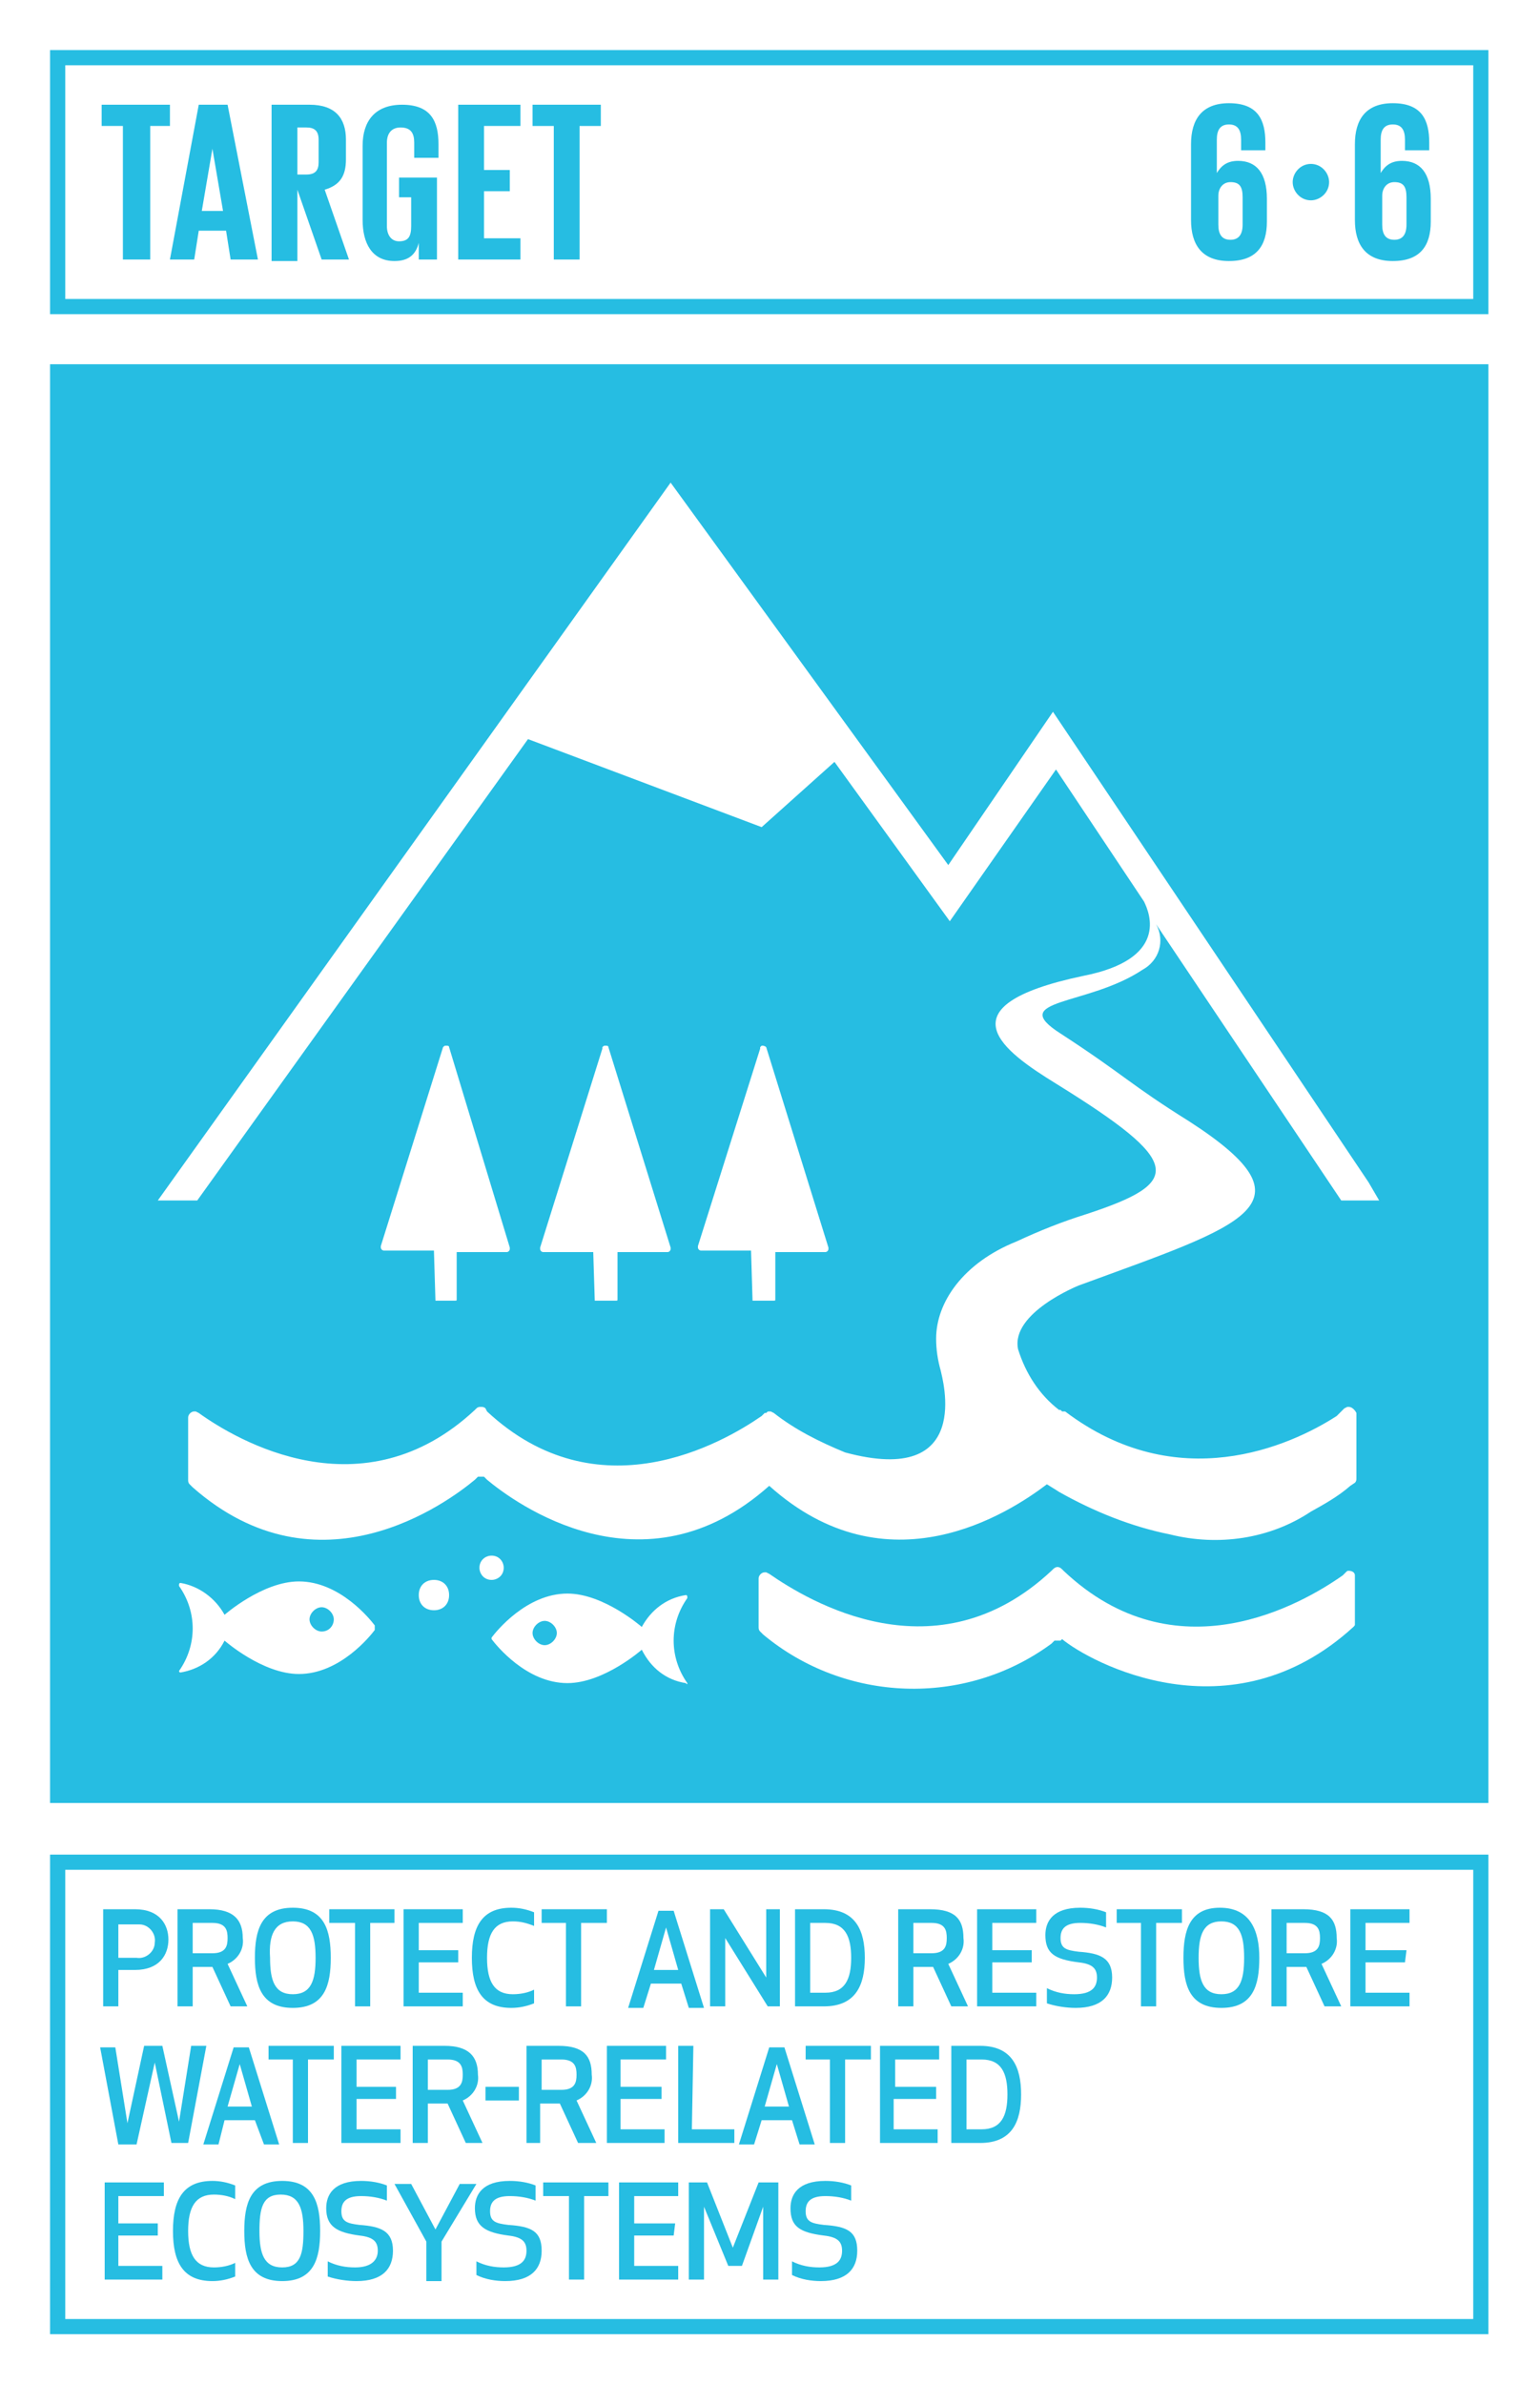
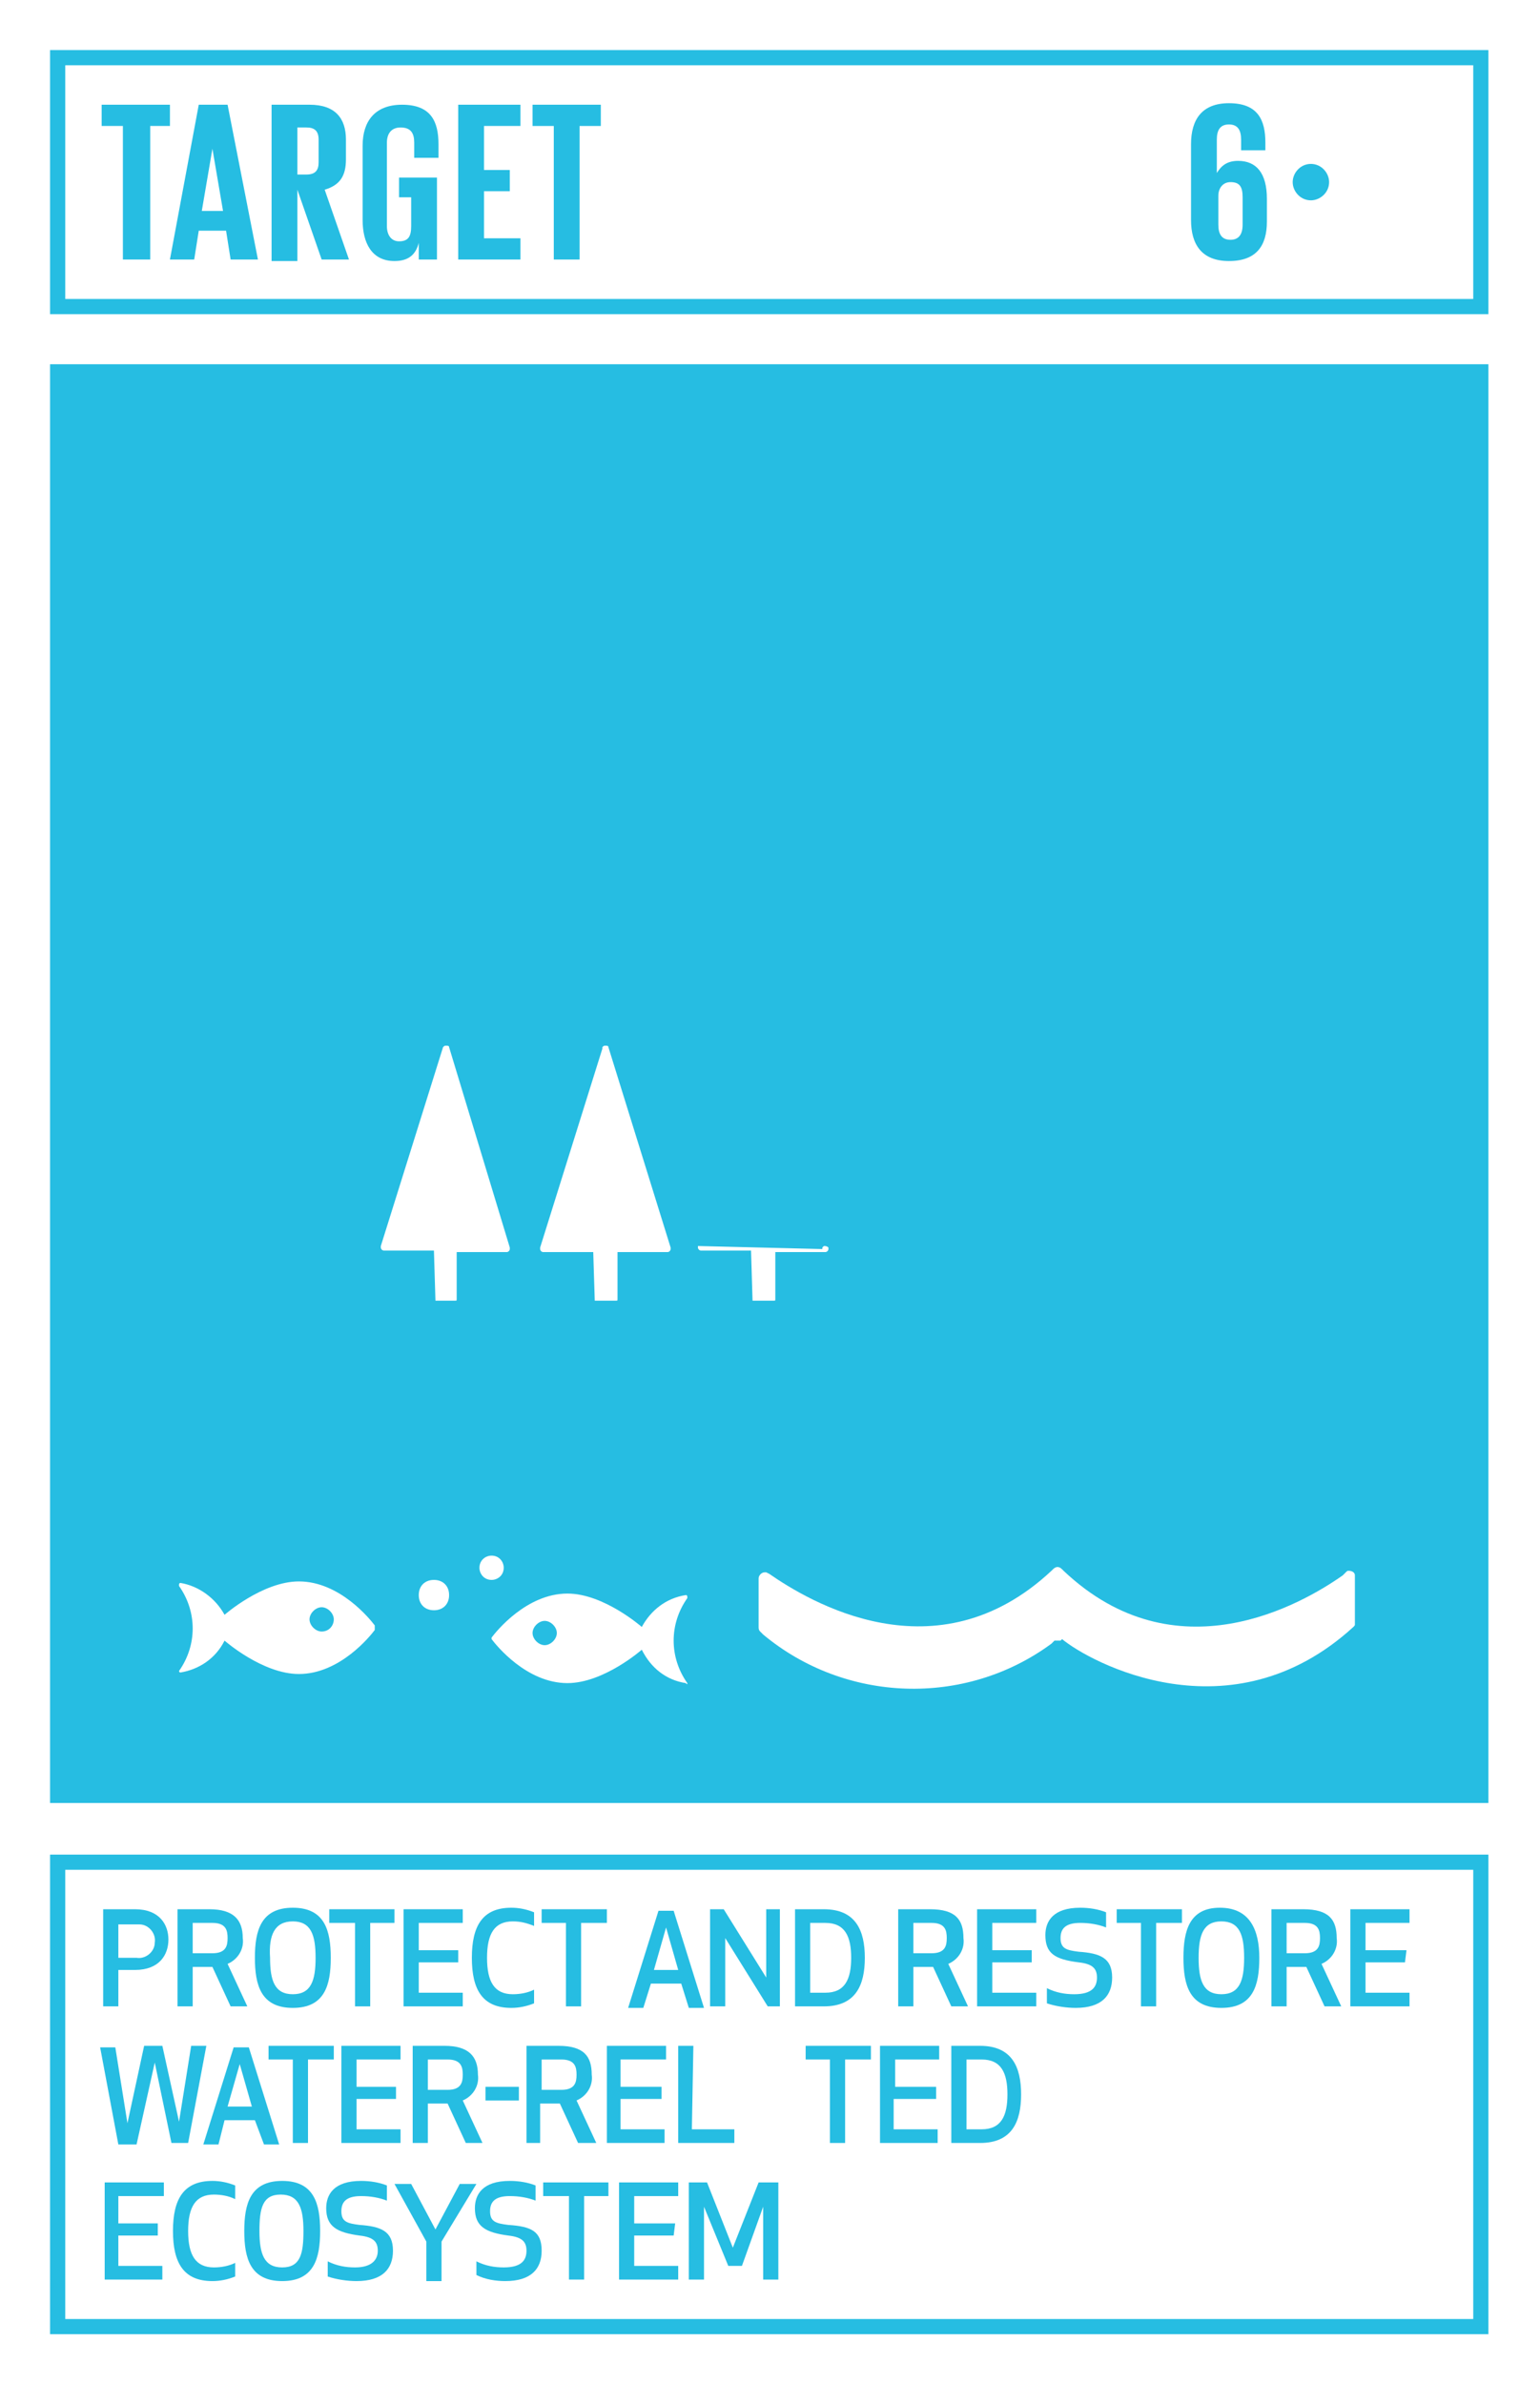
<svg xmlns="http://www.w3.org/2000/svg" version="1.1" id="Layer_1" x="0px" y="0px" viewBox="0 0 101.5 157.1" style="enable-background:new 0 0 101.5 157.1;" xml:space="preserve">
  <style type="text/css">
	.st0{fill:#FFFFFF;}
	.st1{fill:#26BDE2;}
	.st2{enable-background:new    ;}
</style>
  <title>TARGET 1 A</title>
  <g id="WHITE_BG">
    <g>
      <rect y="0" class="st0" width="101.5" height="157.1" />
    </g>
  </g>
  <g id="TARGETS">
    <g>
      <g>
        <path class="st1" d="M7.8,132.2h-1v-6.4h2.1c1.6,0,2.2,1,2.2,2c0,1-0.6,2-2.2,2H7.8V132.2z M7.8,129H9c0.6,0.1,1.2-0.4,1.2-1     c0.1-0.6-0.4-1.2-1-1.2c-0.1,0-0.1,0-0.2,0H7.8V129z" />
      </g>
      <g>
        <path class="st1" d="M12.7,132.2h-1v-6.4h2.1c1.6,0,2.2,0.7,2.2,1.9c0.1,0.7-0.3,1.4-1,1.7l1.3,2.8h-1.1l-1.2-2.6h-1.3V132.2z      M12.7,128.7H14c0.9,0,1-0.5,1-1s-0.1-1-1-1h-1.3V128.7z" />
      </g>
      <g>
        <path class="st1" d="M16.8,129c0-1.8,0.4-3.3,2.5-3.3s2.5,1.5,2.5,3.3s-0.4,3.3-2.5,3.3S16.8,130.8,16.8,129z M17.8,129     c0,1.5,0.3,2.4,1.5,2.4s1.5-0.9,1.5-2.4s-0.3-2.4-1.5-2.4S17.7,127.5,17.8,129L17.8,129z" />
      </g>
      <g>
        <path class="st1" d="M24.4,126.7v5.5h-1v-5.5h-1.7v-0.9h4.3v0.9L24.4,126.7z" />
      </g>
      <g>
        <path class="st1" d="M30.2,129.3h-2.6v2h2.9v0.9h-3.9v-6.4h3.9v0.9h-2.9v1.8h2.6V129.3z" />
      </g>
      <g>
        <path class="st1" d="M33.7,125.7c0.5,0,1,0.1,1.5,0.3v0.9c-0.5-0.2-0.9-0.3-1.4-0.3c-1.2,0-1.7,0.8-1.7,2.4s0.5,2.4,1.7,2.4     c0.5,0,1-0.1,1.4-0.3v0.9c-0.5,0.2-1,0.3-1.5,0.3c-1.9,0-2.6-1.2-2.6-3.3S31.8,125.7,33.7,125.7z" />
      </g>
      <g>
        <path class="st1" d="M38.3,126.7v5.5h-1v-5.5h-1.6v-0.9h4.3v0.9L38.3,126.7z" />
      </g>
      <g>
        <path class="st1" d="M44.9,130.7h-2l-0.5,1.6h-1l2-6.4h1l2,6.4h-1L44.9,130.7z M43.9,127l-0.8,2.8h1.6L43.9,127z" />
      </g>
      <g>
        <path class="st1" d="M50.6,132.2l-2.8-4.5v4.5h-1v-6.4h0.9l2.8,4.5v-4.5h0.9v6.4H50.6z" />
      </g>
      <g>
        <path class="st1" d="M52.4,132.2v-6.4h1.9c2.1,0,2.7,1.4,2.7,3.2s-0.6,3.2-2.7,3.2L52.4,132.2z M53.4,131.3h1     c1.3,0,1.7-0.9,1.7-2.3s-0.4-2.3-1.7-2.3h-1V131.3z" />
      </g>
      <g>
        <path class="st1" d="M60.2,132.2h-1v-6.4h2.1c1.7,0,2.2,0.7,2.2,1.9c0.1,0.7-0.3,1.4-1,1.7l1.3,2.8h-1.1l-1.2-2.6h-1.3V132.2z      M60.2,128.7h1.2c0.9,0,1-0.5,1-1s-0.1-1-1-1h-1.2V128.7z" />
      </g>
      <g>
        <path class="st1" d="M68,129.3h-2.6v2h2.9v0.9h-3.9v-6.4h3.9v0.9h-2.9v1.8H68V129.3z" />
      </g>
      <g>
        <path class="st1" d="M73.3,130.3c0,1.2-0.7,2-2.4,2c-0.6,0-1.3-0.1-1.9-0.3v-1c0.6,0.3,1.2,0.4,1.8,0.4c1.2,0,1.5-0.5,1.5-1.1     s-0.3-0.9-1.2-1c-1.6-0.2-2.2-0.6-2.2-1.8c0-0.9,0.5-1.8,2.3-1.8c0.6,0,1.2,0.1,1.7,0.3v1c-0.5-0.2-1.1-0.3-1.7-0.3     c-1,0-1.3,0.4-1.3,1c0,0.7,0.4,0.8,1.2,0.9C72.5,128.7,73.3,129,73.3,130.3z" />
      </g>
      <g>
        <path class="st1" d="M76.2,126.7v5.5h-1v-5.5h-1.6v-0.9h4.3v0.9L76.2,126.7z" />
      </g>
      <g>
        <path class="st1" d="M78,129c0-1.8,0.4-3.3,2.4-3.3s2.6,1.5,2.6,3.3s-0.4,3.3-2.5,3.3S78,130.8,78,129z M79,129     c0,1.5,0.3,2.4,1.5,2.4s1.5-0.9,1.5-2.4s-0.3-2.4-1.5-2.4S79,127.5,79,129z" />
      </g>
      <g>
        <path class="st1" d="M84.8,132.2h-1v-6.4h2.1c1.7,0,2.2,0.7,2.2,1.9c0.1,0.7-0.3,1.4-1,1.7l1.3,2.8h-1.1l-1.2-2.6h-1.3V132.2z      M84.8,128.7H86c0.9,0,1-0.5,1-1s-0.1-1-1-1h-1.2V128.7z" />
      </g>
      <g>
        <path class="st1" d="M92.6,129.3H90v2h2.9v0.9H89v-6.4h3.9v0.9H90v1.8h2.7L92.6,129.3z" />
      </g>
      <g>
        <path class="st1" d="M9.5,134.8h1.2l1.1,5l0.8-5h1l-1.2,6.4h-1.1l-1.1-5.3L9,141.3H7.8l-1.2-6.4h1l0.8,5L9.5,134.8z" />
      </g>
      <g>
        <path class="st1" d="M16.8,139.7h-2l-0.4,1.6h-1l2-6.4h1l2,6.4h-1L16.8,139.7z M15.8,136l-0.8,2.8h1.6L15.8,136z" />
      </g>
      <g>
        <path class="st1" d="M20.3,135.7v5.5h-1v-5.5h-1.6v-0.9H22v0.9H20.3z" />
      </g>
      <g>
        <path class="st1" d="M26.1,138.3h-2.6v2h2.9v0.9h-3.9v-6.4h3.9v0.9h-2.9v1.8h2.6V138.3z" />
      </g>
      <g>
        <path class="st1" d="M28.2,141.2h-1v-6.4h2.1c1.6,0,2.2,0.7,2.2,1.9c0.1,0.7-0.3,1.4-1,1.7l1.3,2.8h-1.1l-1.2-2.6h-1.3V141.2z      M28.2,137.7h1.3c0.9,0,1-0.5,1-1s-0.1-1-1-1h-1.3V137.7z" />
      </g>
      <g>
        <path class="st1" d="M34.2,138.4H32v-0.9h2.2V138.4z" />
      </g>
      <g>
        <path class="st1" d="M35.7,141.2h-1v-6.4h2.1c1.7,0,2.2,0.7,2.2,1.9c0.1,0.7-0.3,1.4-1,1.7l1.3,2.8h-1.2l-1.2-2.6h-1.3V141.2z      M35.7,137.7H37c0.9,0,1-0.5,1-1s-0.1-1-1-1h-1.3V137.7z" />
      </g>
      <g>
        <path class="st1" d="M43.6,138.3h-2.7v2h2.9v0.9H40v-6.4h3.9v0.9h-3v1.8h2.7L43.6,138.3z" />
      </g>
      <g>
        <path class="st1" d="M45.6,140.3h2.8v0.9h-3.7v-6.4h1L45.6,140.3z" />
      </g>
      <g>
-         <path class="st1" d="M52.2,139.7h-2l-0.5,1.6h-1l2-6.4h1l2,6.4h-1L52.2,139.7z M51.2,136l-0.8,2.8H52L51.2,136z" />
-       </g>
+         </g>
      <g>
        <path class="st1" d="M55.7,135.7v5.5h-1v-5.5h-1.6v-0.9h4.3v0.9H55.7z" />
      </g>
      <g>
        <path class="st1" d="M61.6,138.3h-2.7v2h2.9v0.9H58v-6.4h3.9v0.9h-2.9v1.8h2.7V138.3z" />
      </g>
      <g>
        <path class="st1" d="M62.7,141.2v-6.4h1.9c2.1,0,2.7,1.4,2.7,3.2s-0.6,3.2-2.7,3.2H62.7z M63.7,140.3h1c1.3,0,1.7-0.9,1.7-2.3     s-0.4-2.3-1.7-2.3h-1L63.7,140.3z" />
      </g>
      <g>
        <path class="st1" d="M10.5,147.3H7.8v2h2.9v0.9H6.9v-6.4h3.9v0.9H7.8v1.8h2.6V147.3z" />
      </g>
      <g>
        <path class="st1" d="M14,143.7c0.5,0,1,0.1,1.5,0.3v0.9c-0.4-0.2-0.9-0.3-1.4-0.3c-1.2,0-1.7,0.8-1.7,2.4s0.5,2.4,1.7,2.4     c0.5,0,1-0.1,1.4-0.3v0.9c-0.5,0.2-1,0.3-1.5,0.3c-1.9,0-2.6-1.2-2.6-3.3S12.1,143.7,14,143.7z" />
      </g>
      <g>
        <path class="st1" d="M16.1,147c0-1.8,0.4-3.3,2.5-3.3s2.5,1.5,2.5,3.3s-0.4,3.3-2.5,3.3S16.1,148.8,16.1,147z M17.1,147     c0,1.5,0.3,2.4,1.5,2.4s1.4-0.9,1.4-2.4s-0.3-2.4-1.5-2.4S17.1,145.5,17.1,147L17.1,147z" />
      </g>
      <g>
        <path class="st1" d="M25.9,148.3c0,1.2-0.7,2-2.4,2c-0.6,0-1.3-0.1-1.9-0.3v-1c0.6,0.3,1.2,0.4,1.8,0.4c1.1,0,1.5-0.5,1.5-1.1     s-0.3-0.9-1.2-1c-1.5-0.2-2.2-0.6-2.2-1.8c0-0.9,0.5-1.8,2.3-1.8c0.6,0,1.2,0.1,1.7,0.3v1c-0.5-0.2-1.1-0.3-1.7-0.3     c-1,0-1.3,0.4-1.3,1c0,0.7,0.4,0.8,1.2,0.9C25.1,146.7,25.9,147,25.9,148.3z" />
      </g>
      <g>
        <path class="st1" d="M29.1,147.7v2.6h-1v-2.6l-2.1-3.8h1.1l1.6,3l1.6-3h1.1L29.1,147.7z" />
      </g>
      <g>
        <path class="st1" d="M35.7,148.3c0,1.2-0.7,2-2.4,2c-0.6,0-1.3-0.1-1.9-0.4V149c0.6,0.3,1.2,0.4,1.8,0.4c1.2,0,1.5-0.5,1.5-1.1     s-0.3-0.9-1.2-1c-1.5-0.2-2.2-0.6-2.2-1.8c0-0.9,0.5-1.8,2.3-1.8c0.6,0,1.2,0.1,1.7,0.3v1c-0.5-0.2-1.1-0.3-1.7-0.3     c-1,0-1.3,0.4-1.3,1c0,0.7,0.4,0.8,1.2,0.9C35,146.7,35.7,147,35.7,148.3z" />
      </g>
      <g>
        <path class="st1" d="M38.5,144.7v5.5h-1v-5.5h-1.7v-0.9h4.3v0.9H38.5z" />
      </g>
      <g>
        <path class="st1" d="M44.4,147.3h-2.6v2h2.9v0.9h-3.9v-6.4h3.9v0.9h-2.9v1.8h2.7L44.4,147.3z" />
      </g>
      <g>
        <path class="st1" d="M48.9,149.3H48l-1.6-3.9l0,4.8h-1v-6.4h1.2l1.7,4.3l1.7-4.3h1.3v6.4h-1v-4.8L48.9,149.3z" />
      </g>
      <g>
-         <path class="st1" d="M56.5,148.3c0,1.2-0.7,2-2.4,2c-0.6,0-1.3-0.1-1.9-0.4V149c0.6,0.3,1.2,0.4,1.8,0.4c1.2,0,1.5-0.5,1.5-1.1     s-0.3-0.9-1.2-1c-1.6-0.2-2.2-0.6-2.2-1.8c0-0.9,0.5-1.8,2.3-1.8c0.6,0,1.2,0.1,1.7,0.3v1c-0.5-0.2-1.1-0.3-1.7-0.3     c-1,0-1.3,0.4-1.3,1c0,0.7,0.4,0.8,1.2,0.9C55.8,146.7,56.5,147,56.5,148.3z" />
-       </g>
+         </g>
    </g>
    <g>
      <rect x="3.3" y="24" class="st1" width="94.8" height="94.8" />
    </g>
    <g>
      <path class="st1" d="M98.2,20.7H3.3V3.3h94.8V20.7z M4.3,19.7h92.8V4.3H4.3L4.3,19.7z" />
    </g>
    <g class="st2">
      <path class="st1" d="M6.7,6.9h4.5v1.4H9.9v8.8H8.1V8.3H6.7V6.9z" />
    </g>
    <g class="st2">
      <path class="st1" d="M11.2,17.1l1.9-10.2h1.9L17,17.1h-1.8l-0.3-1.9h-1.8l-0.3,1.9H11.2z M13.3,13.9h1.4L14,9.8h0L13.3,13.9z" />
    </g>
    <g class="st2">
      <path class="st1" d="M19.6,12.5v4.7h-1.7V6.9h2.5c1.7,0,2.4,0.9,2.4,2.3v1.3c0,1.1-0.4,1.7-1.4,2l1.6,4.6h-1.8L19.6,12.5z     M19.6,8.3v3.2h0.6c0.6,0,0.8-0.3,0.8-0.8V9.2c0-0.6-0.3-0.8-0.8-0.8H19.6z" />
    </g>
    <g class="st2">
      <path class="st1" d="M26.4,11.7h2.4v5.4h-1.2V16c-0.2,0.8-0.7,1.2-1.6,1.2c-1.5,0-2.1-1.2-2.1-2.7V9.6c0-1.6,0.8-2.7,2.6-2.7    c1.9,0,2.4,1.1,2.4,2.6v0.9h-1.6v-1c0-0.6-0.2-1-0.9-1c-0.6,0-0.9,0.4-0.9,1v5.5c0,0.6,0.3,1,0.8,1c0.6,0,0.8-0.3,0.8-1V13h-0.8    V11.7z" />
    </g>
    <g class="st2">
      <path class="st1" d="M30.2,6.9h4.1v1.4h-2.4v2.9h1.7v1.4h-1.7v3.1h2.4v1.4h-4.1V6.9z" />
    </g>
    <g class="st2">
      <path class="st1" d="M35.1,6.9h4.5v1.4h-1.4v8.8h-1.7V8.3h-1.4V6.9z" />
    </g>
    <g class="st2">
      <path class="st1" d="M78.5,14.5v-5c0-1.6,0.7-2.7,2.5-2.7c1.9,0,2.4,1.1,2.4,2.6v0.5h-1.6V9.2c0-0.6-0.2-1-0.8-1    c-0.6,0-0.8,0.4-0.8,1v2.2h0c0.3-0.5,0.7-0.8,1.4-0.8c1.2,0,1.9,0.8,1.9,2.5v1.5c0,1.6-0.7,2.6-2.5,2.6    C79.2,17.2,78.5,16.1,78.5,14.5z M81.9,14.8v-1.8c0-0.7-0.2-1-0.8-1c-0.5,0-0.8,0.4-0.8,0.9v1.9c0,0.6,0.2,1,0.8,1    C81.6,15.8,81.9,15.5,81.9,14.8z" />
    </g>
    <g class="st2">
	</g>
    <g class="st2">
      <path class="st1" d="M86.4,10.8c0.7,0,1.2,0.6,1.2,1.2c0,0.7-0.6,1.2-1.2,1.2c-0.7,0-1.2-0.6-1.2-1.2    C85.2,11.4,85.7,10.8,86.4,10.8z" />
    </g>
    <g class="st2">
-       <path class="st1" d="M89.3,14.5v-5c0-1.6,0.7-2.7,2.5-2.7c1.9,0,2.4,1.1,2.4,2.6v0.5h-1.6V9.2c0-0.6-0.2-1-0.8-1    c-0.6,0-0.8,0.4-0.8,1v2.2h0c0.3-0.5,0.7-0.8,1.4-0.8c1.2,0,1.9,0.8,1.9,2.5v1.5c0,1.6-0.7,2.6-2.5,2.6    C90,17.2,89.3,16.1,89.3,14.5z M92.7,14.8v-1.8c0-0.7-0.2-1-0.8-1c-0.5,0-0.8,0.4-0.8,0.9v1.9c0,0.6,0.2,1,0.8,1    C92.4,15.8,92.7,15.5,92.7,14.8z" />
-     </g>
-     <g>
-       <g>
-         <path class="st0" d="M88.9,92.7c0,0-0.1,0-0.1,0l-0.2,0.1L88.4,93l0,0l-0.2,0.2l-0.1,0.1c-3.1,2-10.5,5.3-17.9-0.3l-0.2,0     l-0.1-0.1h-0.1c-1.3-1-2.2-2.4-2.7-4c-0.5-2.4,4-4.2,4-4.2c10.9-4,15.8-5.3,7.3-10.8c-4-2.5-4.2-3-8.5-5.8     c-3.6-2.3,1.8-1.8,5.4-4.2c1.1-0.6,1.5-1.9,0.9-3l12.2,18.2h2.5l-0.7-1.2l-20.8-31L62.5,57L44.2,31.8L10.4,79.1H13l21.8-30.4     l15.4,5.8l4.8-4.3l7.6,10.5l7-10l5.8,8.7c0.4,0.8,1.6,3.8-4,4.9c-9.5,2-5.2,5-1.8,7.1c8.4,5.2,8.4,6.5,2,8.6     c-1.6,0.5-3.1,1.1-4.6,1.8c-3.5,1.4-5.3,4-5.3,6.4c0,0.7,0.1,1.4,0.3,2.1c0.1,0.5,2.2,7.7-6.3,5.4C54,95,52.4,94.2,51,93.1     L50.8,93c0,0-0.1,0-0.1,0c-0.1,0-0.1,0-0.2,0.1h-0.1l-0.2,0.2c-2.6,1.8-10.8,6.5-18.1-0.3L32,92.8c-0.1-0.1-0.2-0.1-0.3-0.1     c-0.1,0-0.2,0-0.3,0.1l-0.1,0.1c-7.4,6.9-15.7,2-18.2,0.2L12.9,93c0,0-0.1,0-0.1,0c-0.2,0-0.4,0.2-0.4,0.4v4.1     c0,0.1,0,0.2,0.1,0.3l0.2,0.2c8.3,7.3,16.8,1,18.6-0.5l0.2-0.2c0.1,0,0.1,0,0.2,0c0.1,0,0.1,0,0.2,0l0.2,0.2     c1.8,1.5,10.3,7.8,18.6,0.4c7.8,7,15.8,1.8,18.3-0.1c0.5,0.3,0.8,0.5,0.8,0.5c2.3,1.3,4.8,2.3,7.3,2.8c3.2,0.8,6.6,0.3,9.3-1.5     c0.9-0.5,1.8-1,2.6-1.7l0.3-0.2c0.1-0.1,0.1-0.2,0.1-0.3v-4.3C89.3,92.9,89.1,92.7,88.9,92.7C88.9,92.7,88.9,92.7,88.9,92.7z" />
-       </g>
+       </g>
+     <g>
+       <g>
+         </g>
      <g>
        <path class="st0" d="M39.2,85.7h1.4c0.1,0,0.1,0,0.1-0.1v-3.1H44c0.1,0,0.2-0.1,0.2-0.2c0,0,0,0,0,0c0,0,0-0.1,0-0.1L40.1,69l0,0     c0-0.1-0.1-0.1-0.2-0.1c-0.1,0-0.1,0-0.2,0.1l0,0.1l-4.1,13.1c0,0,0,0.1,0,0.1c0,0.1,0.1,0.2,0.2,0.2c0,0,0,0,0,0h3.3L39.2,85.7     C39.1,85.6,39.1,85.6,39.2,85.7z" />
      </g>
      <g>
        <path class="st0" d="M28.7,85.7H30c0.1,0,0.1,0,0.1-0.1v-3.1h3.3c0.1,0,0.2-0.1,0.2-0.2l0,0c0,0,0-0.1,0-0.1L29.6,69l0,0     c0-0.1-0.1-0.1-0.2-0.1c-0.1,0-0.1,0-0.2,0.1L29.2,69l-4.1,13.1c0,0,0,0.1,0,0.1c0,0.1,0.1,0.2,0.2,0.2l0,0h3.3L28.7,85.7     C28.6,85.6,28.6,85.6,28.7,85.7z" />
      </g>
      <g>
-         <path class="st0" d="M49.6,85.7h1.4c0.1,0,0.1,0,0.1-0.1v-3.1h3.3c0.1,0,0.2-0.1,0.2-0.2c0,0,0-0.1,0-0.1L50.5,69l0,0     c-0.1-0.1-0.2-0.1-0.3-0.1c0,0-0.1,0.1-0.1,0.1v0.1L46,82.1c0,0,0,0.1,0,0.1c0,0.1,0.1,0.2,0.2,0.2c0,0,0,0,0,0h3.3L49.6,85.7     C49.5,85.6,49.5,85.6,49.6,85.7z" />
+         <path class="st0" d="M49.6,85.7h1.4c0.1,0,0.1,0,0.1-0.1v-3.1h3.3c0.1,0,0.2-0.1,0.2-0.2c0,0,0-0.1,0-0.1l0,0     c-0.1-0.1-0.2-0.1-0.3-0.1c0,0-0.1,0.1-0.1,0.1v0.1L46,82.1c0,0,0,0.1,0,0.1c0,0.1,0.1,0.2,0.2,0.2c0,0,0,0,0,0h3.3L49.6,85.7     C49.5,85.6,49.5,85.6,49.6,85.7z" />
      </g>
      <g>
        <path class="st0" d="M28.6,104.1c-0.6,0-1,0.4-1,1s0.4,1,1,1s1-0.4,1-1S29.2,104.1,28.6,104.1z" />
      </g>
      <g>
        <path class="st0" d="M33.2,103.3c0-0.4-0.3-0.8-0.8-0.8c-0.4,0-0.8,0.3-0.8,0.8c0,0.4,0.3,0.8,0.8,0.8c0,0,0,0,0,0     C32.8,104.1,33.2,103.8,33.2,103.3z" />
      </g>
      <g>
        <path class="st0" d="M24.7,107.1L24.7,107.1c-0.3-0.4-2.3-2.9-5-2.9c-2.4,0-4.9,2.2-4.9,2.2c-0.6-1.1-1.7-1.9-2.9-2.1l0,0     c0,0-0.1,0-0.1,0.1c0,0,0,0,0,0.1c1.2,1.7,1.2,3.9,0,5.6l0,0l0,0c0,0,0,0.1,0.1,0.1l0,0c1.2-0.2,2.3-0.9,2.9-2.1     c0,0,2.5,2.2,4.9,2.2c2.7,0,4.7-2.5,5-2.9l0,0L24.7,107.1L24.7,107.1z M21.2,107.5c-0.4,0-0.8-0.4-0.8-0.8l0,0     c0-0.4,0.4-0.8,0.8-0.8c0.4,0,0.8,0.4,0.8,0.8l0,0C22,107.1,21.7,107.5,21.2,107.5C21.2,107.5,21.2,107.5,21.2,107.5z" />
      </g>
      <g>
        <path class="st0" d="M45.3,110.9c-1.2-1.7-1.2-3.9,0-5.6v-0.1c0,0,0-0.1-0.1-0.1l0,0c-1.3,0.2-2.3,1-2.9,2.1c0,0-2.5-2.2-4.9-2.2     c-2.7,0-4.7,2.5-5,2.9l0,0v0.1l0,0c0.3,0.4,2.3,2.9,5,2.9c2.4,0,4.9-2.2,4.9-2.2c0.6,1.2,1.6,2,2.9,2.2h0     C45.3,111,45.3,111,45.3,110.9L45.3,110.9L45.3,110.9z M35.9,108.4c-0.4,0-0.8-0.4-0.8-0.8c0-0.4,0.4-0.8,0.8-0.8     c0.4,0,0.8,0.4,0.8,0.8S36.3,108.4,35.9,108.4C35.9,108.4,35.9,108.4,35.9,108.4z" />
      </g>
      <g>
        <path class="st0" d="M89.3,104.1v-0.3c0-0.2-0.2-0.3-0.4-0.3c-0.1,0-0.1,0-0.2,0.1l-0.2,0.2c-2.7,1.9-11,6.7-18.4-0.3l-0.1-0.1     c-0.2-0.2-0.4-0.2-0.6,0c0,0,0,0,0,0l-0.1,0.1c-7.6,7.1-16,2-18.6,0.2l-0.2-0.1c0,0-0.1,0-0.1,0c-0.2,0-0.4,0.2-0.4,0.4v3.2     c0,0.1,0,0.2,0.1,0.3l0.2,0.2c5.4,4.5,13.3,4.8,19,0.6l0.2-0.2c0.1,0,0.1,0,0.2,0c0.1,0,0.1,0,0.2,0L70,108     c1.8,1.5,11.1,6.6,19.2-0.8l0,0c0.1-0.1,0.1-0.1,0.1-0.2l0,0l0,0L89.3,104.1z" />
      </g>
    </g>
    <g>
      <path class="st1" d="M98.2,153.8H3.3v-31.6h94.8V153.8z M4.3,152.8h92.8v-29.6H4.3L4.3,152.8z" />
    </g>
  </g>
</svg>